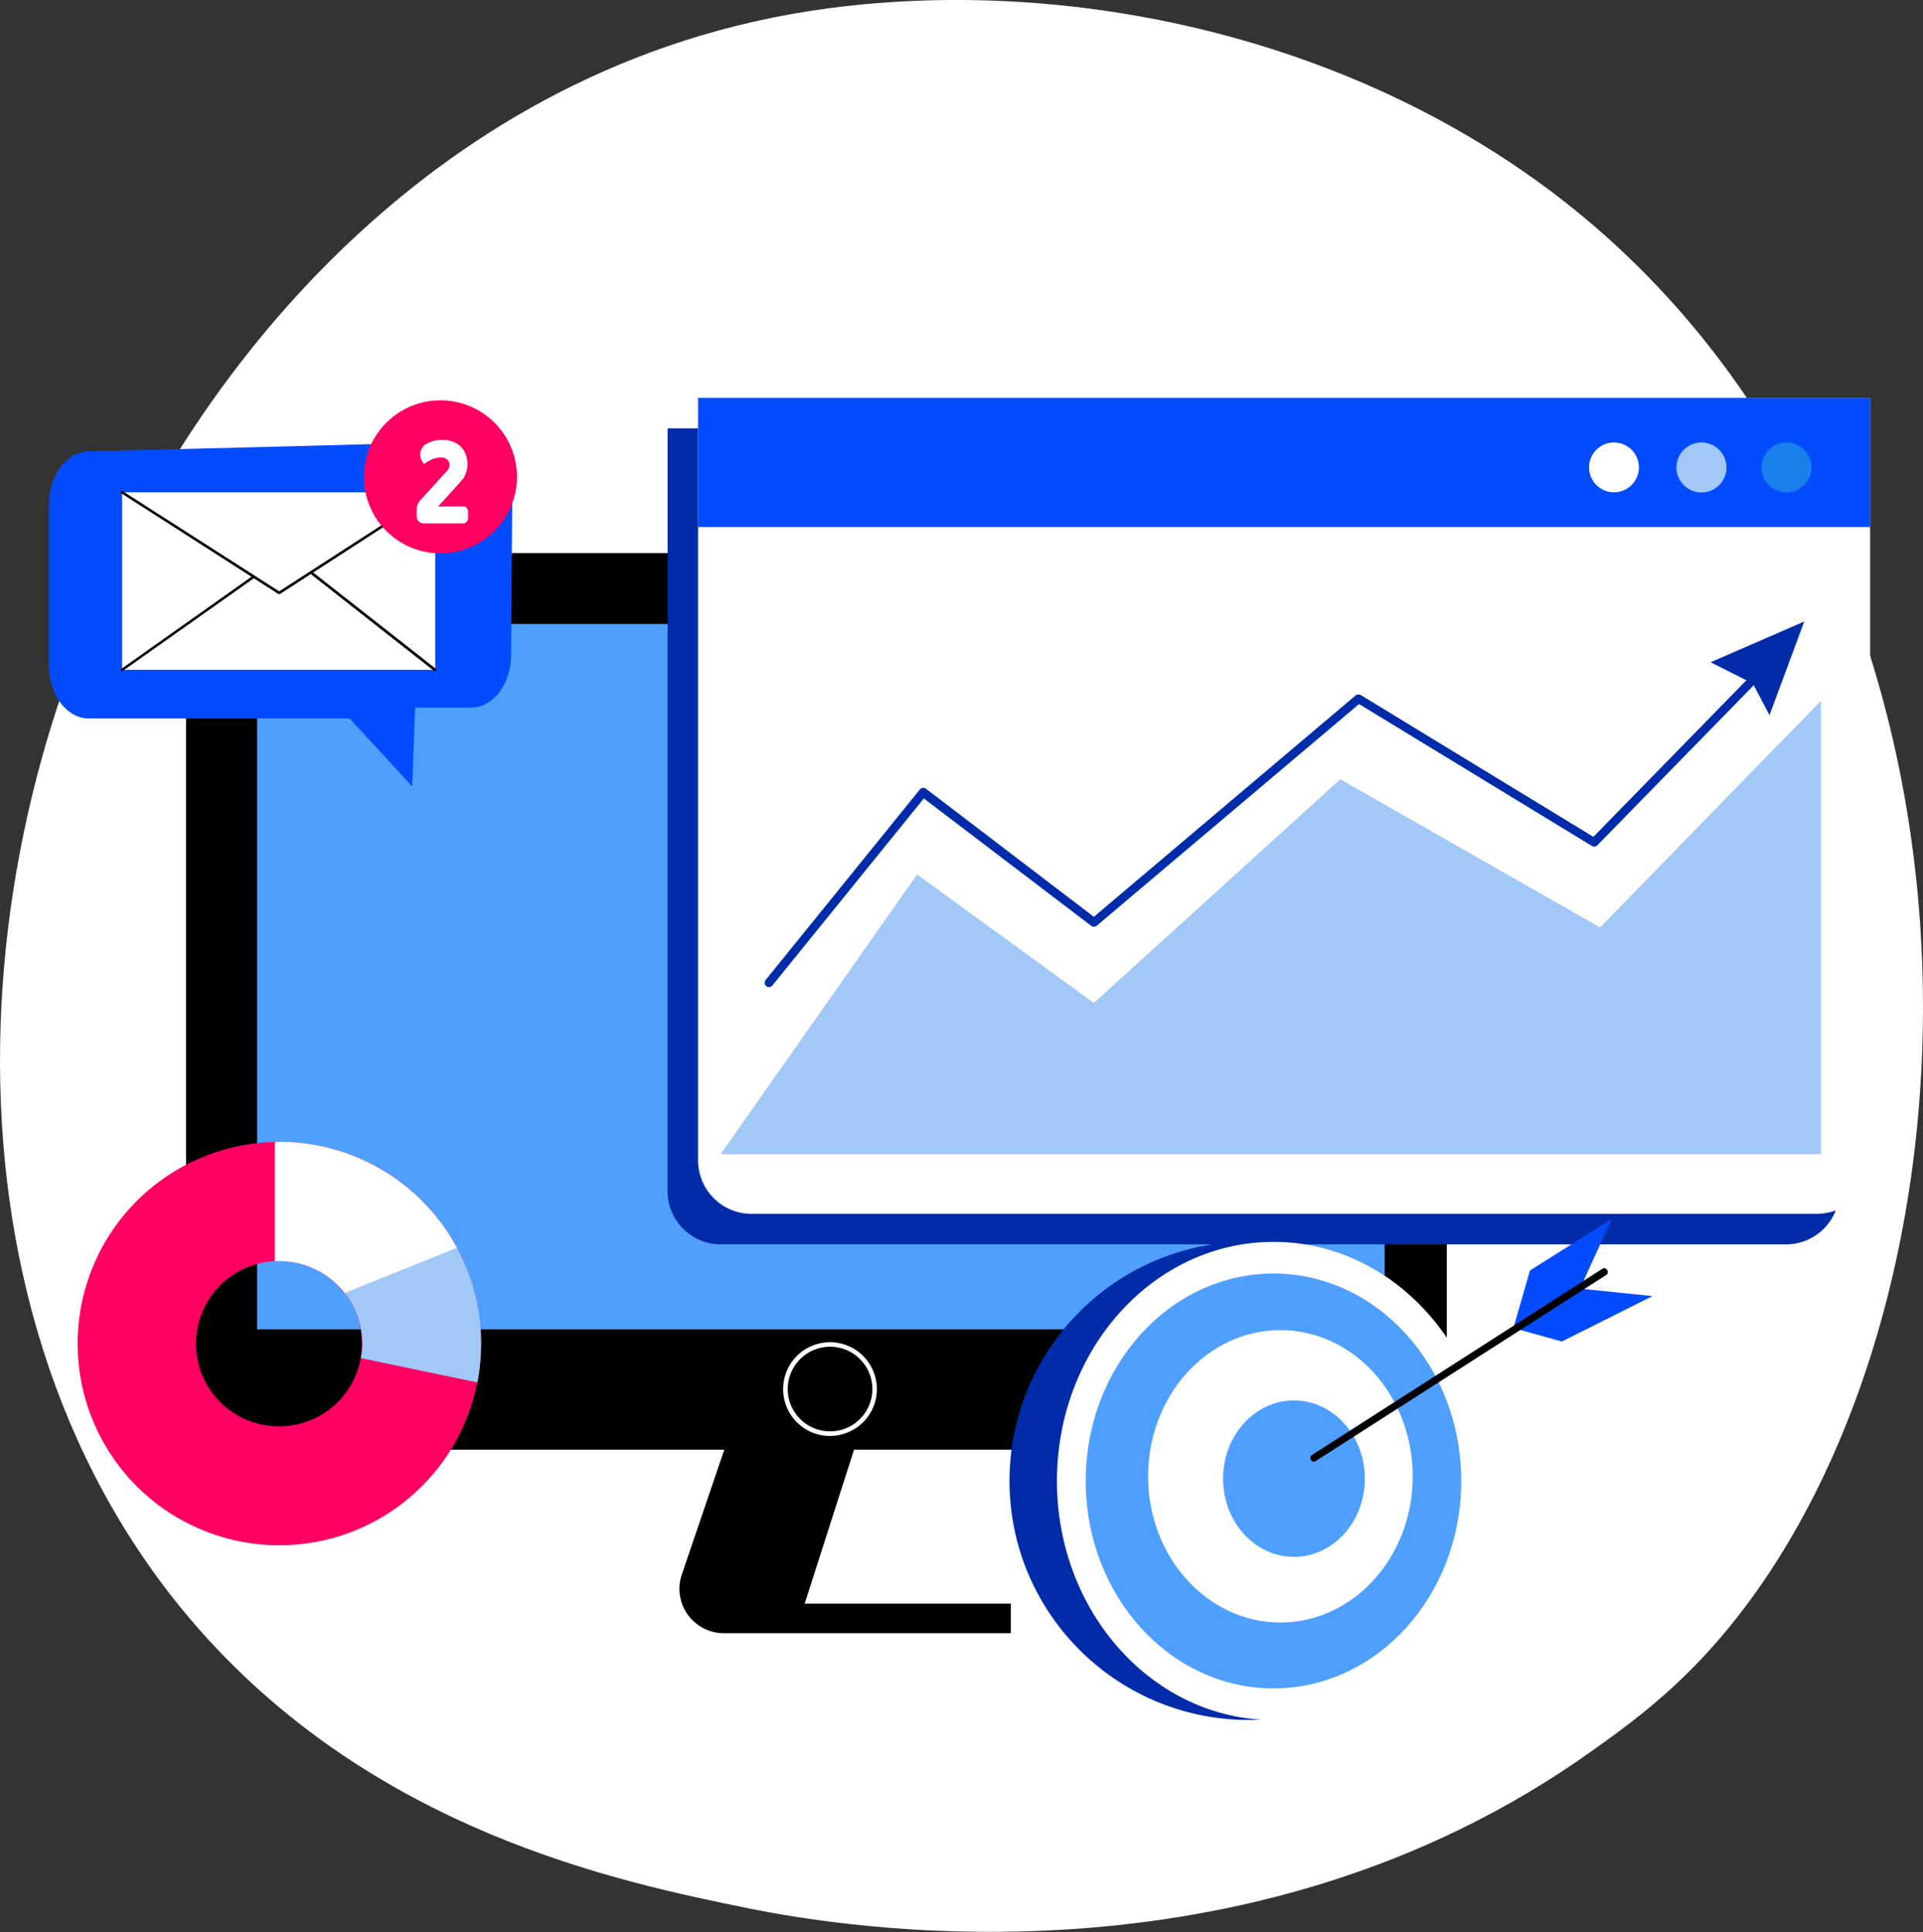
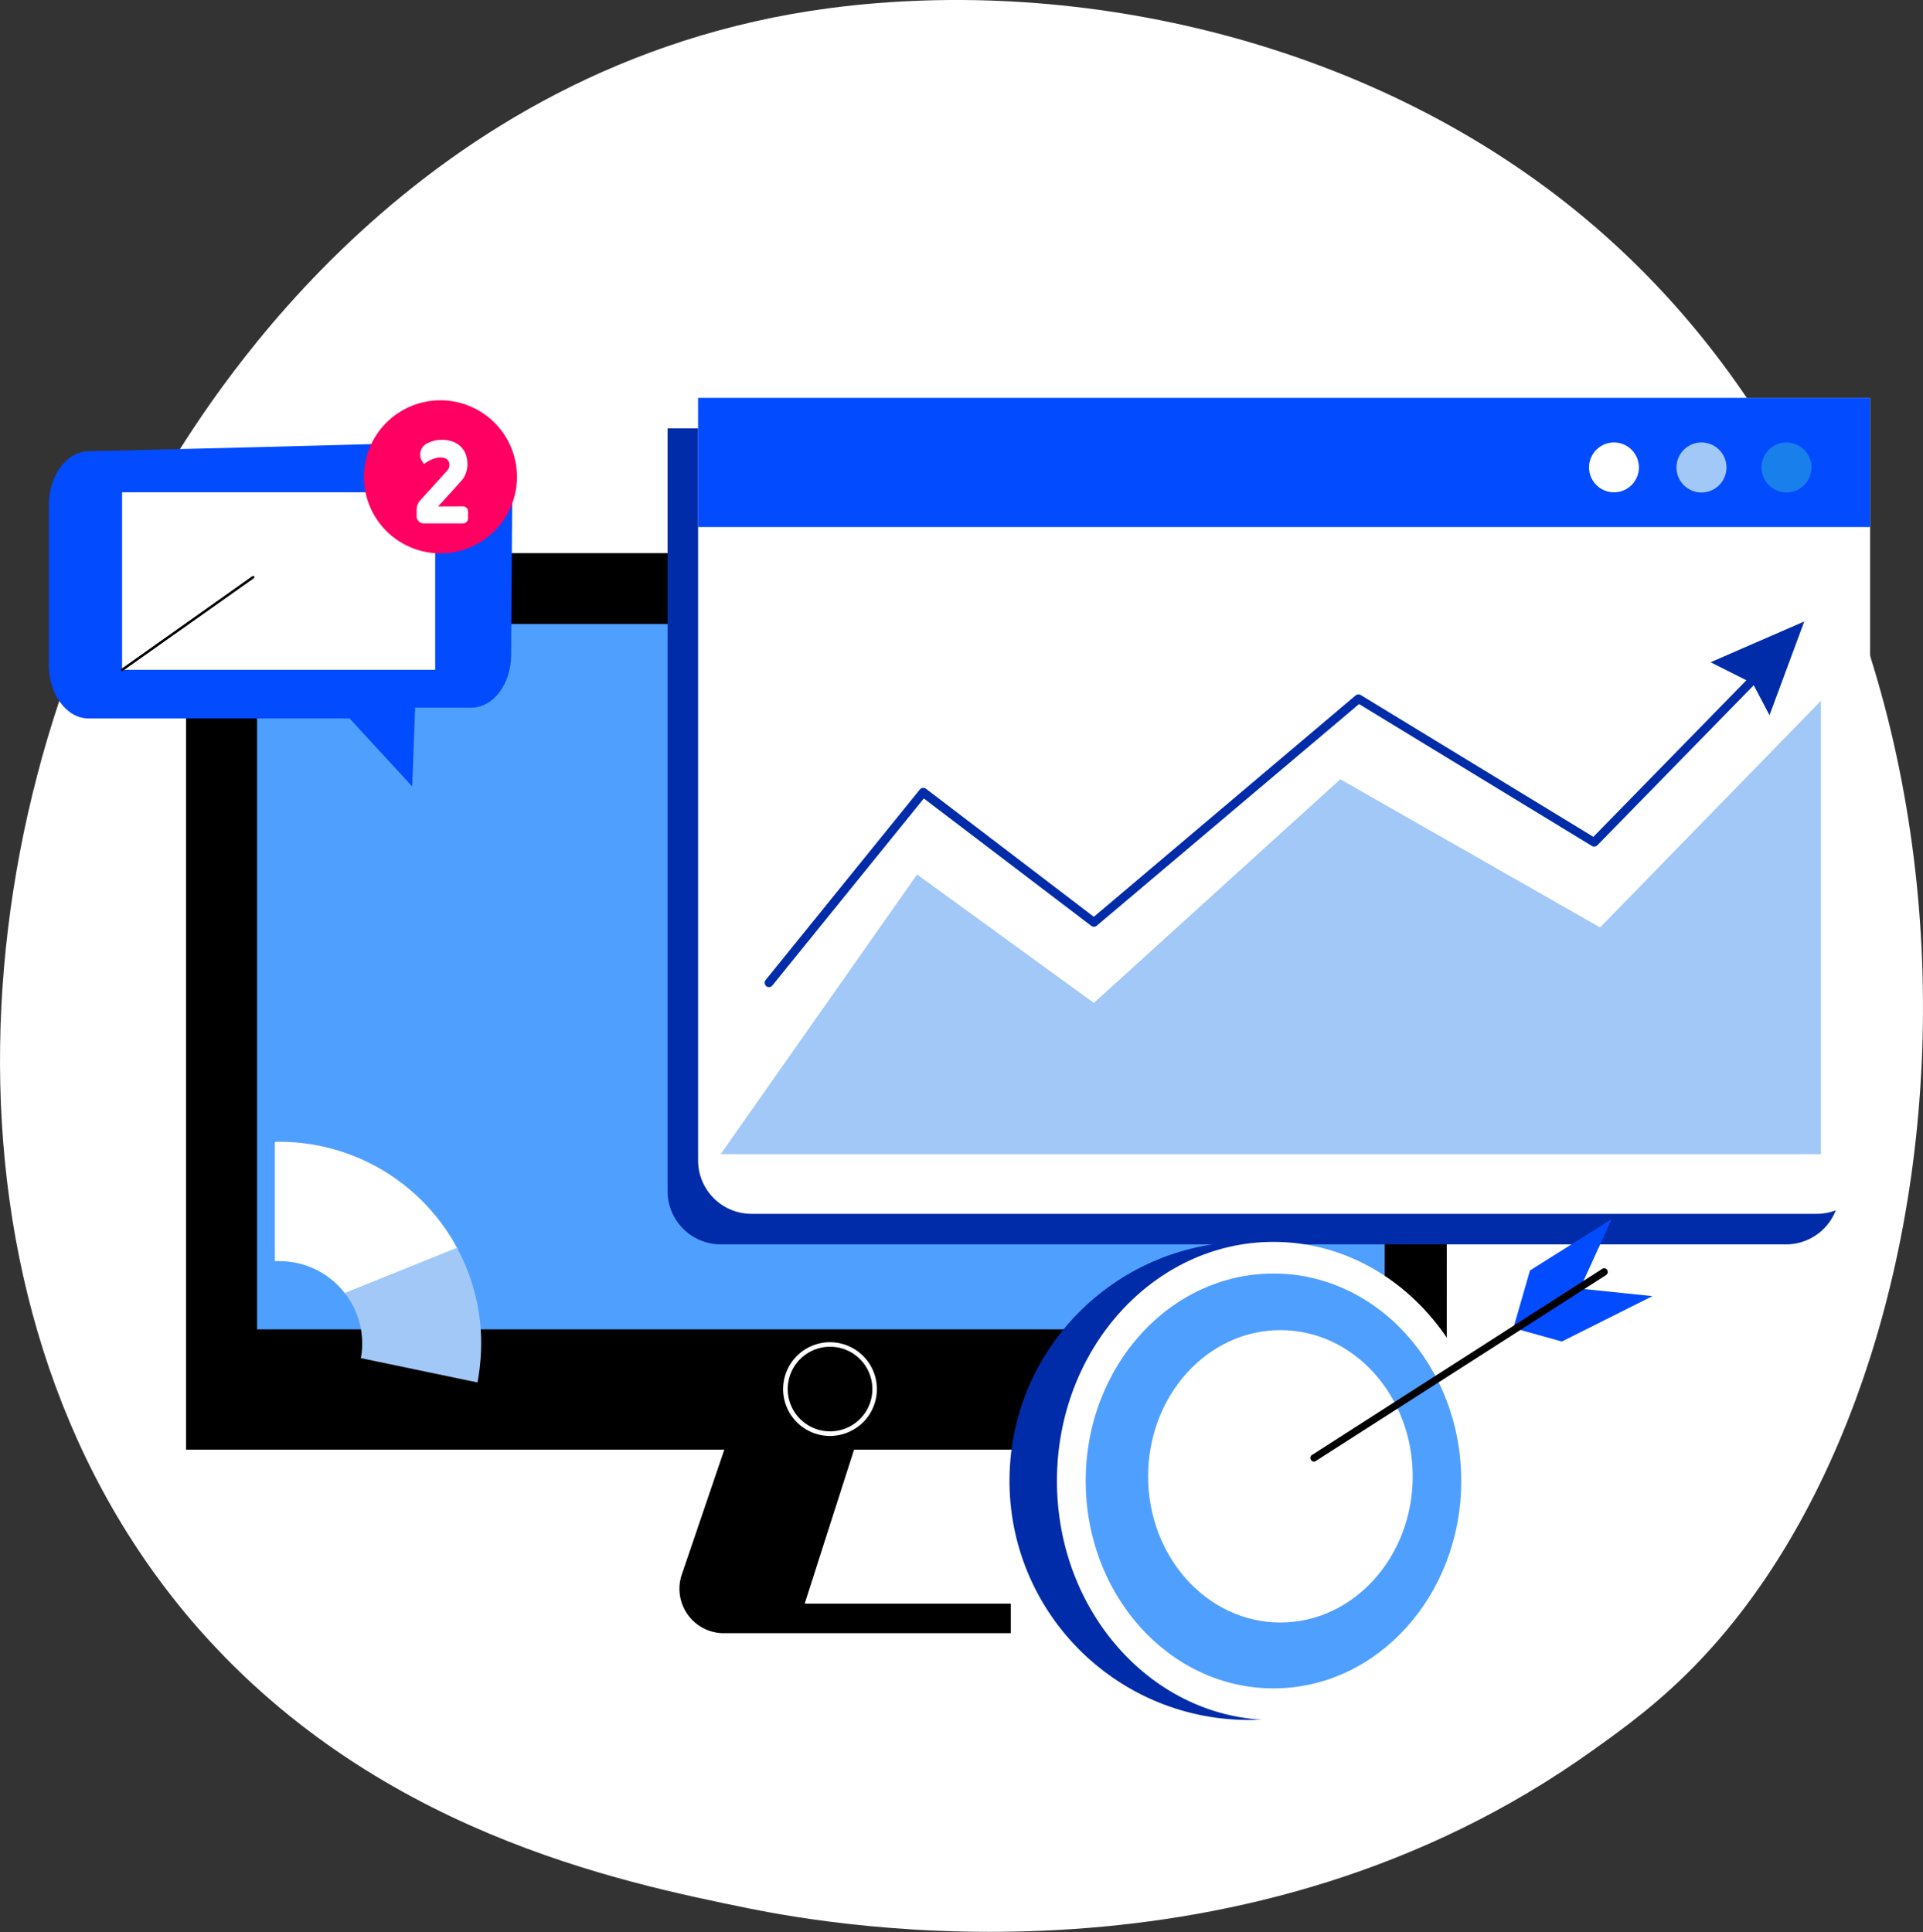
<svg xmlns="http://www.w3.org/2000/svg" id="Capa_1" data-name="Capa 1" viewBox="0 0 429.94 432">
  <rect x="0" y="0" width="429.94" height="432" fill="#333333" stroke="none" />
  <defs>
    <style>.cls-1{fill:#fff;}.cls-2{fill:#4f9fff;}.cls-3{fill:#002ca9;}.cls-4{fill:#034bff;}.cls-5{fill:#a1c8f6;}.cls-6{fill:#1980eb;}.cls-7{fill:#ff0062;}</style>
  </defs>
  <title>Somos tu agencia ideal si</title>
  <path class="cls-1" d="M380.11,371.23c-8.81,9.28-17.18,15.28-23.79,20-77.6,55.67-169.37,39.43-188.89,35.5C138.63,420.85,83,409.53,42.67,362.2c-60.89-71.65-51.43-184.49-4.19-259C47.12,89.57,92.76,14,185.57,1.81c56.14-7.34,121.61,7.47,169,47.16C454.09,132.36,447,300.79,380.11,371.23Z" />
  <path d="M163.67,319.06l-11.23,33a9.93,9.93,0,0,0,9.42,13.13H226v-6.61H179.91l12.18-38Z" />
  <path d="M323.46,324.15H41.59V131.63a7.93,7.93,0,0,1,7.95-7.95h266a7.94,7.94,0,0,1,7.95,7.95Z" />
  <rect class="cls-2" x="57.48" y="139.53" width="252.11" height="157.72" />
  <path class="cls-1" d="M185.57,301.14a9.46,9.46,0,1,0,6.69,2.76A9.41,9.41,0,0,0,185.57,301.14Zm0,19.95A10.48,10.48,0,1,1,193,318,10.6,10.6,0,0,1,185.57,321.09Z" />
  <path class="cls-3" d="M399.37,278.25H161.17a11.92,11.92,0,0,1-11.92-11.92V95.79h262V266.33A11.94,11.94,0,0,1,399.37,278.25Z" />
  <path class="cls-1" d="M418.12,89V259.5a11.94,11.94,0,0,1-11.92,11.92H168a11.94,11.94,0,0,1-11.92-11.92V89Z" />
  <rect class="cls-4" x="156.07" y="88.96" width="262.04" height="28.89" />
  <path class="cls-5" d="M386,104.51a5.59,5.59,0,1,1-5.61-5.57A5.58,5.58,0,0,1,386,104.51Z" />
  <path class="cls-1" d="M366.42,104.51a5.57,5.57,0,1,1-5.57-5.57A5.58,5.58,0,0,1,366.42,104.51Z" />
  <path class="cls-6" d="M405,104.51a5.58,5.58,0,1,1-5.58-5.57A5.59,5.59,0,0,1,405,104.51Z" />
  <polygon class="cls-5" points="407.11 156.72 407.11 258.08 161.12 258.08 205.04 195.54 244.56 224.26 299.66 174.25 357.74 207.38 407.11 156.72" />
  <path class="cls-3" d="M171.92,220.72a1,1,0,0,1-.6-.21,1,1,0,0,1-.13-1.39l34.46-42.58a1,1,0,0,1,1.38-.17L244.56,205l58.51-49.49a1.06,1.06,0,0,1,1.17-.09l52,31.7L397,145.41a1,1,0,0,1,1.38,1.38L357.14,189a1,1,0,0,1-1.21.17l-52.08-31.74L245.2,207a1,1,0,0,1-1.25,0l-37.4-28.46-33.85,41.8A1,1,0,0,1,171.92,220.72Z" />
  <polygon class="cls-3" points="391.9 152.84 395.62 159.92 403.39 138.97 382.45 148.08 391.9 152.84" />
  <path class="cls-4" d="M114.53,110.64l-.26,35.8c0,6.52-4,11.79-8.9,11.79H92.81l-.65,17.62-14-15.2H19.82c-4.92,0-8.89-5.35-8.89-11.92V112.84c0-6.47,3.88-11.79,8.76-11.92,19.39-.47,65.9-1.59,85.77-2.28C110.43,98.46,114.57,103.9,114.53,110.64Z" />
  <rect class="cls-1" x="27.3" y="110.08" width="70" height="39.69" />
-   <path d="M62.45,132.84a.37.37,0,0,1-.18,0L27.12,110.3a.28.28,0,0,1-.08-.39.27.27,0,0,1,.38-.09l35,22.41,34.68-22.41a.28.28,0,1,1,.3.48L62.62,132.8A.27.27,0,0,1,62.45,132.84Z" />
  <path d="M27.29,150.07a.23.23,0,0,1-.21-.13.29.29,0,0,1,.08-.39l29.28-20.73a.29.29,0,0,1,.39.09.28.28,0,0,1-.08.39L27.47,150S27.38,150.07,27.29,150.07Z" />
-   <path d="M97.3,150.07a.3.3,0,0,1-.18,0l-27.5-21.6a.27.27,0,0,1-.05-.38A.28.28,0,0,1,70,128l27.51,21.6a.26.26,0,0,1,0,.38A.29.29,0,0,1,97.3,150.07Z" />
  <path class="cls-7" d="M98.46,123.73a17.11,17.11,0,1,0-17.1-17.1A17.1,17.1,0,0,0,98.46,123.73Z" />
  <path class="cls-1" d="M103.52,113.23a1.1,1.1,0,0,1,1.12,1.13v1.55a1.12,1.12,0,0,1-1.12,1.12l-8.77,0a1.59,1.59,0,0,1-1.6-1.55v-1.56a3.28,3.28,0,0,1,.87-2.12s6-6.56,6.17-6.82a1.78,1.78,0,0,0,.3-1c0-1.16-.86-1.68-1.94-1.68a1.43,1.43,0,0,0-.43,0,6.17,6.17,0,0,0-2.33.82,8.18,8.18,0,0,0-1,.65l-.47-.73a2.8,2.8,0,0,1,1.42-4,7.05,7.05,0,0,1,3.07-.69c3.37,0,5.7,2,5.7,5.45a5.91,5.91,0,0,1-.91,3.15c-.6.82-5.66,6.3-5.66,6.3Z" />
-   <path class="cls-7" d="M62.45,318.92a18.47,18.47,0,0,1-1-36.92,8,8,0,0,1,1,0A18.15,18.15,0,0,1,77,289.13a4.87,4.87,0,0,1,.39.47,18.18,18.18,0,0,1,3.54,10.88,16.22,16.22,0,0,1-.3,3.2A18.43,18.43,0,0,1,62.45,318.92Zm39.94-39.51c-.08-.13-.13-.3-.21-.43a45.07,45.07,0,0,0-39.69-23.67,6.84,6.84,0,0,0-1,.05,45.09,45.09,0,1,0,45.21,53.72,45.68,45.68,0,0,0-4.32-29.67Z" />
  <path class="cls-1" d="M102.39,279.41l-25,10.15A18.45,18.45,0,0,0,62.45,282a8.36,8.36,0,0,0-1,0V255.36a6.44,6.44,0,0,1,1-.05A45.12,45.12,0,0,1,102.39,279.41Z" />
  <path class="cls-5" d="M107.58,300.44a49.18,49.18,0,0,1-.82,8.68l-26.09-5.44a15.5,15.5,0,0,0,.3-3.2,18.12,18.12,0,0,0-3.54-10.88c-.13-.13-.21-.3-.39-.47L102.18,279c.08.13.13.3.21.43A44.73,44.73,0,0,1,107.58,300.44Z" />
  <circle class="cls-3" cx="279.17" cy="331.13" r="53.47" transform="translate(-55.01 606.63) rotate(-89.37)" />
  <ellipse class="cls-1" cx="284.72" cy="331.15" rx="48.41" ry="53.46" />
  <ellipse class="cls-2" cx="284.72" cy="331.15" rx="41.98" ry="46.38" />
  <ellipse class="cls-1" cx="286.27" cy="330.11" rx="29.58" ry="32.69" />
-   <ellipse class="cls-2" cx="289.3" cy="330.63" rx="15.85" ry="17.49" />
  <polygon class="cls-4" points="338.36 296.95 342.07 284.08 360.34 272.59 353.25 288.14 369.45 289.82 349.19 299.97 338.36 296.95" />
  <path d="M293.79,326.83a.82.82,0,0,1-.69-.39.78.78,0,0,1,.26-1.12l64.86-41.59a.78.78,0,0,1,1.12.26.81.81,0,0,1-.26,1.12l-64.86,41.55A.61.61,0,0,1,293.79,326.83Z" />
</svg>